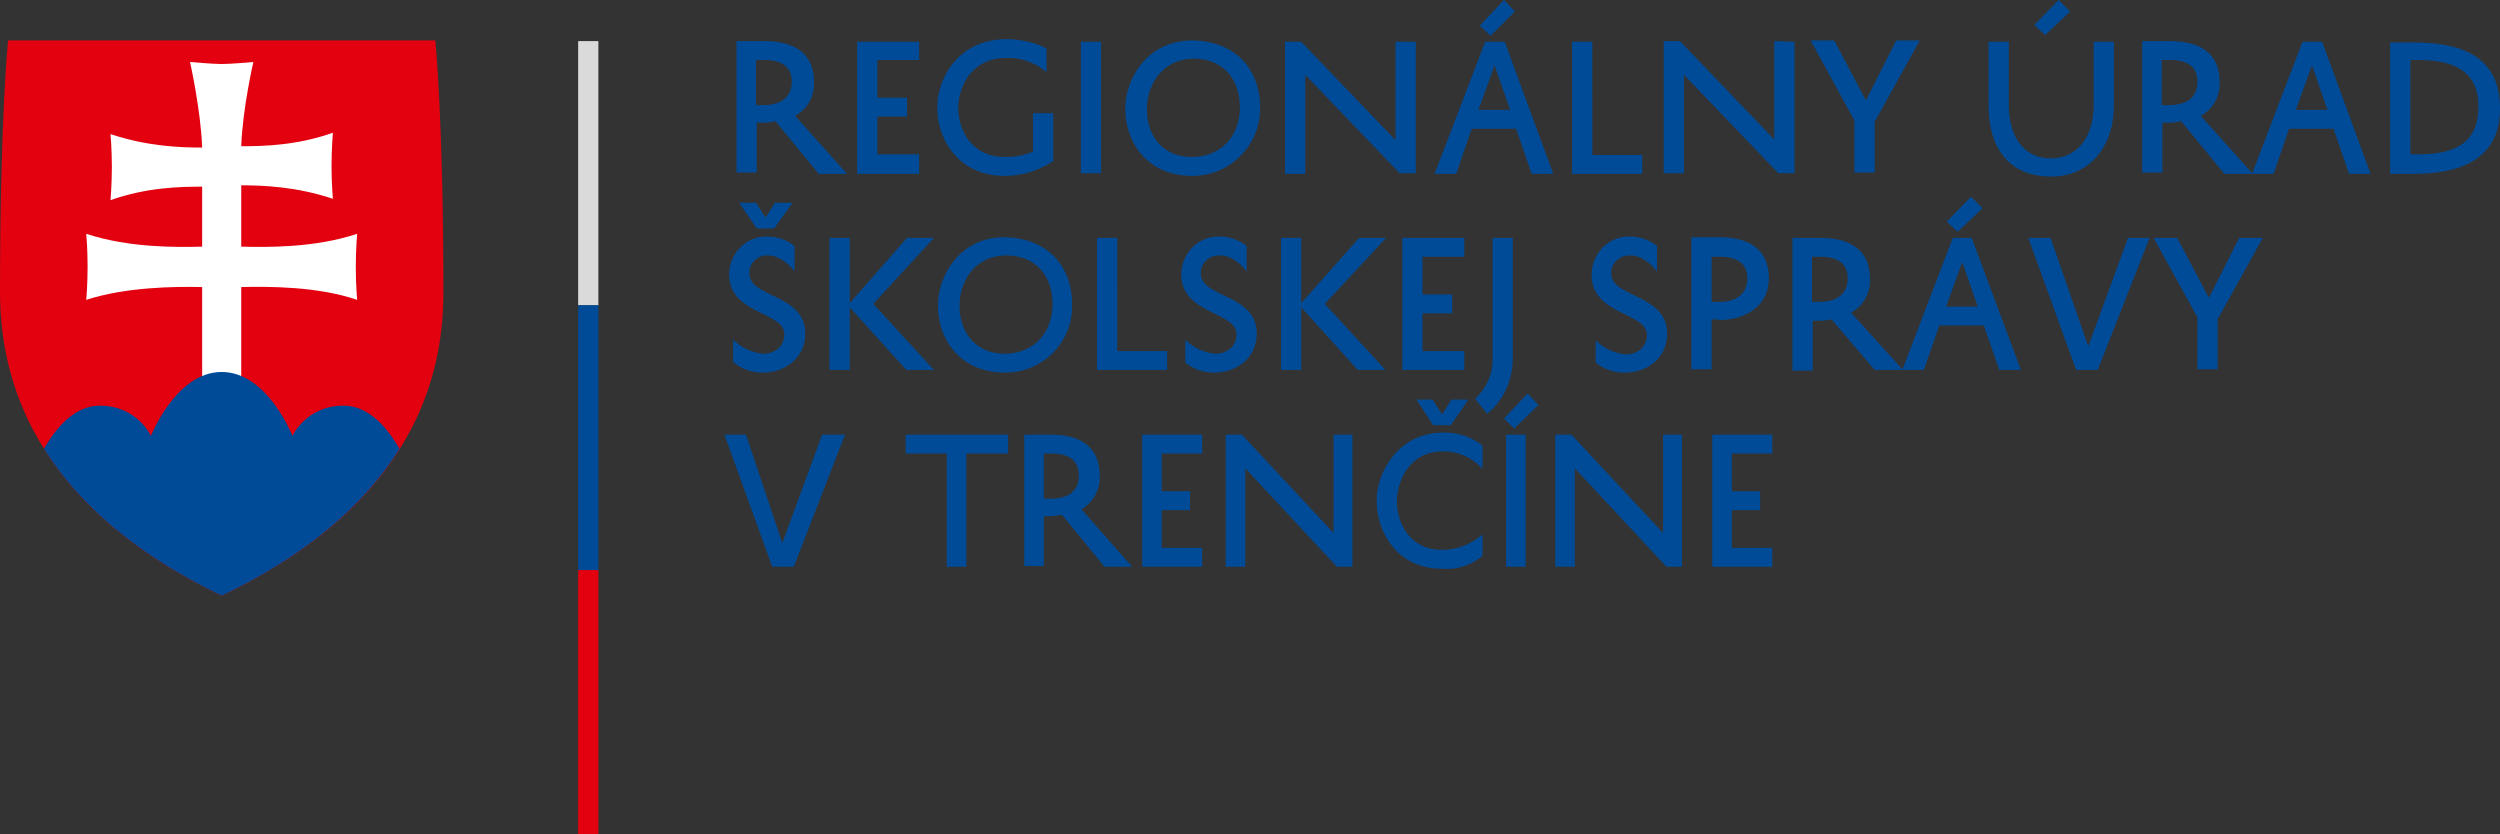
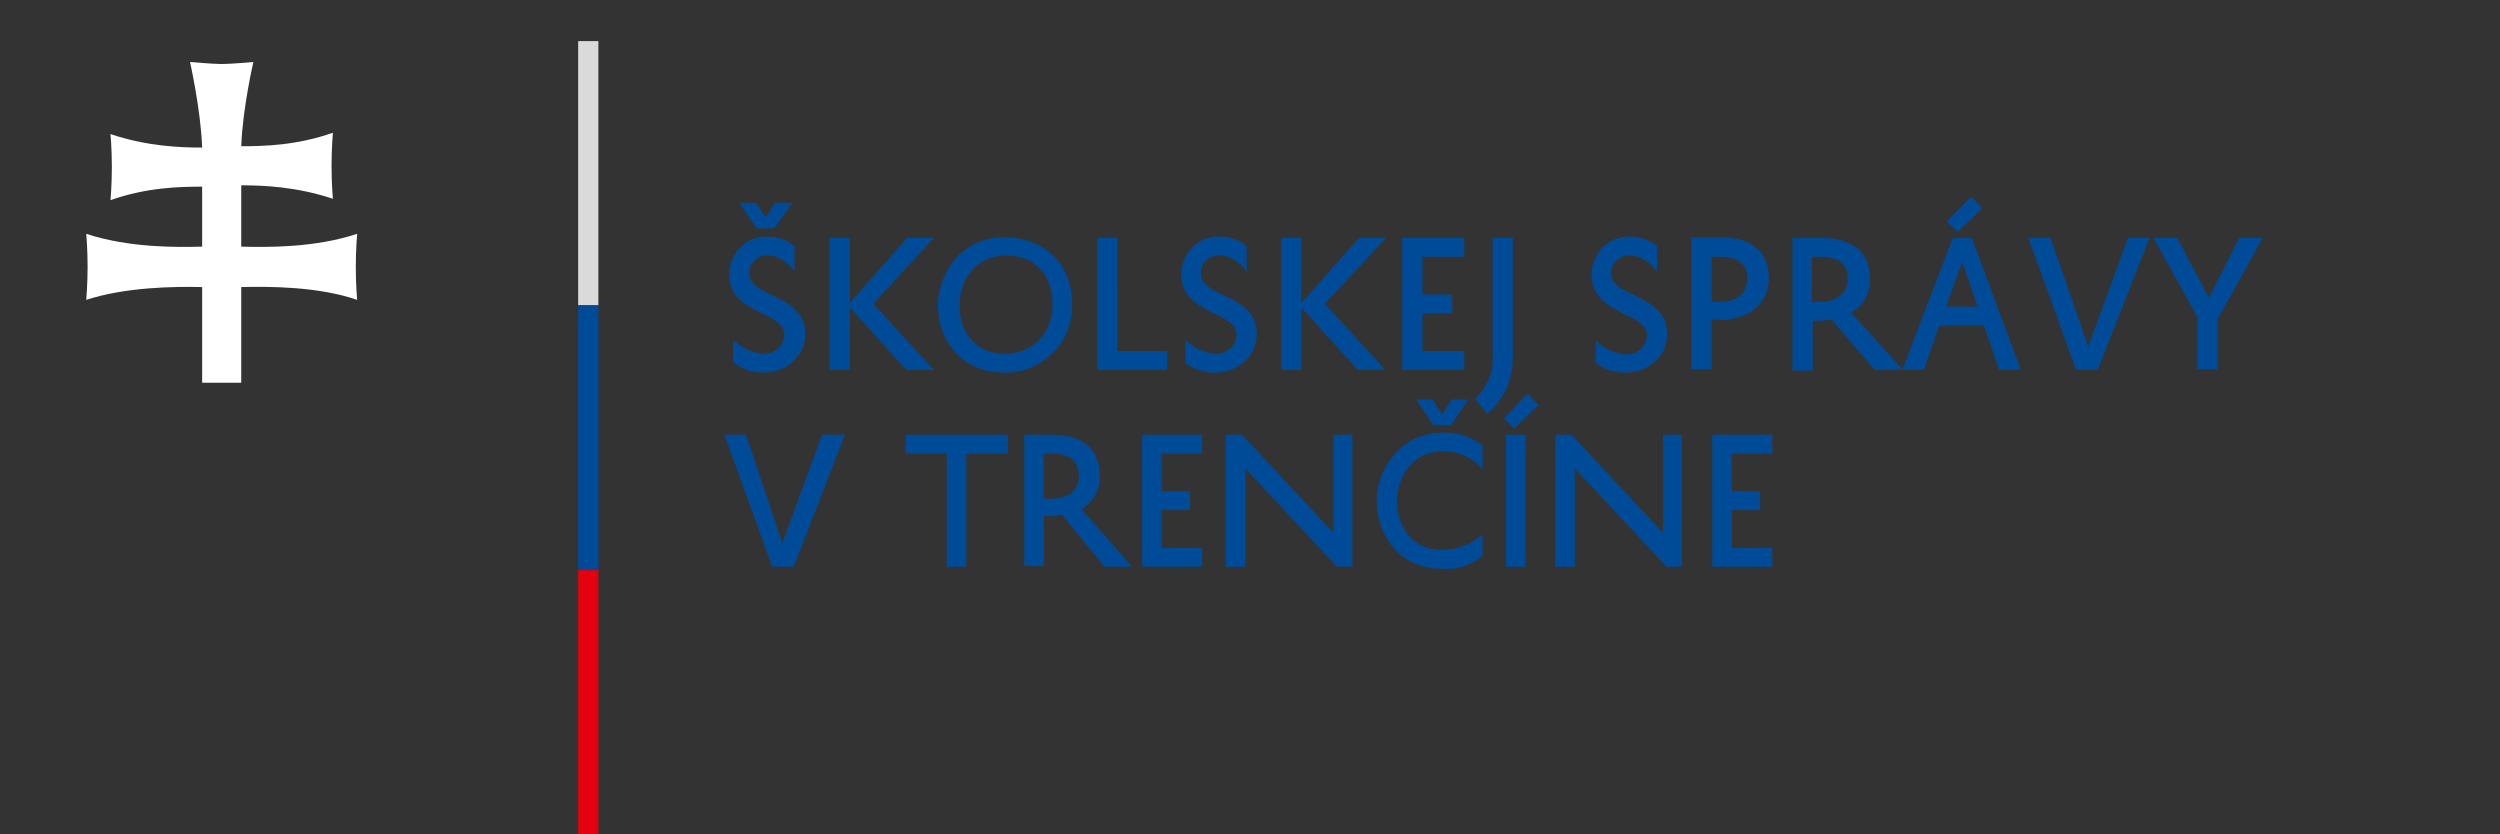
<svg xmlns="http://www.w3.org/2000/svg" xmlns:xlink="http://www.w3.org/1999/xlink" version="1.1" id="Layer_1" x="0px" y="0px" viewBox="0 0 371 123.8" style="enable-background:new 0 0 371 123.8;" xml:space="preserve">
  <rect x="0" y="0" width="371" height="123.8" fill="#333333" stroke="none" />
  <style type="text/css">
	.st0{fill:#E3000F;}
	.st1{clip-path:url(#SVGID_2_);fill:#FFFFFF;}
	.st2{clip-path:url(#SVGID_4_);fill:#004B98;}
	.st3{fill:#DADADA;}
	.st4{fill:#004B98;}
</style>
-   <path class="st0" d="M32.9,88.4C19.4,81.9,0,68.9,0,43.3S1.2,6,1.2,6h63.4c0,0,1.2,11.7,1.2,37.3C65.9,68.9,46.5,81.9,32.9,88.4" />
  <g>
    <g>
      <g>
        <g>
          <defs>
            <path id="SVGID_1_" d="M32.9,6H1.2C1.2,6,0,17.7,0,43.3s19.4,38.6,32.9,45.1c13.6-6.5,32.9-19.5,32.9-45.1S64.6,6,64.6,6H32.9z       " />
          </defs>
          <clipPath id="SVGID_2_">
            <use xlink:href="#SVGID_1_" style="overflow:visible;" />
          </clipPath>
          <path class="st1" d="M35.8,36.6c3.7,0.1,10.9,0.2,17.2-1.9c0,0-0.2,2.3-0.2,4.9c0,2.7,0.2,4.9,0.2,4.9c-5.8-2-13.1-2-17.2-1.9      v14.2H30V42.6c-4.1-0.1-11.4,0-17.2,1.9c0,0,0.2-2.3,0.2-4.9c0-2.7-0.2-4.9-0.2-4.9c6.4,2.1,13.5,2,17.2,1.9v-8.9      c-3.3,0-8.2,0.1-13.6,2c0,0,0.2-2.3,0.2-4.9c0-2.7-0.2-4.9-0.2-4.9c5.4,1.8,10.2,2,13.6,2c-0.2-5.6-1.8-12.7-1.8-12.7      s3.4,0.3,4.7,0.3c1.4,0,4.7-0.3,4.7-0.3s-1.6,6.9-1.8,12.5c3.3,0,8.2-0.1,13.6-2c0,0-0.2,2.3-0.2,4.9c0,2.7,0.2,4.9,0.2,4.9      c-5.4-1.8-10.3-2-13.6-2C35.8,27.5,35.8,36.6,35.8,36.6z" />
        </g>
      </g>
    </g>
  </g>
  <g>
    <g>
      <g>
        <g>
          <defs>
-             <path id="SVGID_3_" d="M32.9,6H1.2C1.2,6,0,17.7,0,43.3s19.4,38.6,32.9,45.1c13.6-6.5,32.9-19.5,32.9-45.1S64.6,6,64.6,6H32.9z       " />
+             <path id="SVGID_3_" d="M32.9,6H1.2s19.4,38.6,32.9,45.1c13.6-6.5,32.9-19.5,32.9-45.1S64.6,6,64.6,6H32.9z       " />
          </defs>
          <clipPath id="SVGID_4_">
            <use xlink:href="#SVGID_3_" style="overflow:visible;" />
          </clipPath>
          <path class="st2" d="M32.3,96.8l-28.1-25c0,0,3.6-11.6,10.6-11.6c5.6,0,7.6,4.5,7.6,4.5s3.7-9.5,10.5-9.5s10.5,9.5,10.5,9.5      s2-4.5,7.6-4.5c7,0,10.6,11.6,10.6,11.6L32.3,96.8z" />
        </g>
      </g>
    </g>
  </g>
  <rect x="85.8" y="6.1" class="st3" width="3" height="39.2" />
  <rect x="85.8" y="45.3" class="st4" width="3" height="39.3" />
  <rect x="85.8" y="84.6" class="st0" width="3" height="39.2" />
  <g>
    <path class="st4" d="M263,81.3h-6v-5.6h4.2v-2.8H257v-5.6h6v-2.8h-8.9v19.6h8.9V81.3z M246.8,64.5v14.6l-13.6-14.6h-2.4v19.6h2.9   V69.5l13.6,14.6h2.3V64.5H246.8z M228.3,60.1l-1.6-1.7l-3.5,3.7l1.5,1.5L228.3,60.1z M223.5,84.1h2.9V64.5h-2.9V84.1z M215.4,59.3   l-1.4,2.2l-1.4-2.2h-2.4l2.5,3.8h2.6l2.6-3.8H215.4z M204.3,74.4c0,4.4,2.9,10,9.7,10c2.2,0.2,4.3-0.5,6-1.9v-3.2   c-1.7,1.5-3.8,2.3-6,2.3c-4.9,0-6.7-4.1-6.7-7.2c0-2.9,1.8-7.4,6.7-7.4c2.3-0.1,4.5,0.9,6,2.6v-3.5c-1.7-1.3-3.8-2-6-1.9   C207.3,64.3,204.2,70.4,204.3,74.4L204.3,74.4z M197.9,64.5v14.6l-13.6-14.6h-2.4v19.6h2.9V69.5l13.6,14.6h2.3V64.5H197.9z    M178.3,81.3h-5.9v-5.6h4.2v-2.8h-4.2v-5.6h6v-2.8h-8.9v19.6h8.9V81.3z M154.9,67.3h1.2c2.5,0,4,1,4,3.3S158.5,74,156,74h-1.1   C154.9,74,154.9,67.3,154.9,67.3z M163.9,84.1h4.1l-7.5-8.5c1.7-1.1,2.8-2.9,2.7-5c0-4.3-2.9-6.1-7.2-6.1h-4v19.5h2.9v-7.4h1   c0.5,0,1.1-0.1,1.7-0.2L163.9,84.1z M134.3,67.3h6.2v16.8h2.9V67.3h6.2v-2.8h-15.2V67.3z M110.7,64.5h-3.2l7.1,19.6h3.2l7.6-19.6   H122l-5.9,16.1L110.7,64.5z" />
    <path class="st4" d="M329.2,47.2l6.6-11.9h-3.5l-4.5,8.9l-4.7-8.9h-3.5l6.5,11.8v7.7h3V47.2z M304.3,35.3H301l7.1,19.6h3.2   l7.7-19.6h-3.2l-5.9,16.1L304.3,35.3z M294.2,30.9l-1.7-1.7l-3.6,3.7l1.6,1.5L294.2,30.9z M291.2,38.9l2.3,6.6h-4.7L291.2,38.9z    M289.8,35.3l-7.5,19.6h3.2l2.3-6.6h6.6l2.3,6.6h3.2l-7.3-19.6H289.8z M268.9,38.1h1.2c2.6,0,4.1,1,4.1,3.2c0,2.3-1.6,3.5-4.2,3.5   h-1.1V38.1z M278.2,54.9h4.2l-7.7-8.5c1.8-1,2.9-2.9,2.8-5c0-4.3-2.9-6.1-7.4-6.1h-4.1V55h3v-7.4h1.1c0.6,0,1.1-0.1,1.7-0.2   L278.2,54.9z M254,38.1h1.2c2.6,0,4.1,1,4.1,3.2c0,2.3-1.6,3.5-4.2,3.5H254V38.1z M255,47.5c4.2,0,7.5-2.2,7.5-6.2   c0-4.3-2.9-6.1-7.4-6.1H251v19.6h3v-7.4H255z M236.8,53.8c1.2,1,2.7,1.5,4.3,1.5c3.3,0,6.3-2.1,6.3-5.8c0-5.9-8.3-5.3-8.3-8.9   c-0.1-1.4,1.1-2.6,2.5-2.7c0.1,0,0.2,0,0.3,0c1.8,0,3.3,1.4,4,2.4v-3.8c-1.1-0.9-2.6-1.4-4-1.4c-3.1-0.1-5.6,2.4-5.7,5.5   c0,0.1,0,0.1,0,0.2c0,6,8.2,5.5,8.2,8.9c0,1.8-1.4,2.9-3.2,2.9c-1.7-0.2-3.2-0.9-4.4-2.1L236.8,53.8z M220.7,61.4   c2.5-2,3.8-5.1,3.8-8.3V35.3h-3v17.8c0.1,2.3-0.9,4.5-2.6,6.1L220.7,61.4z M217.3,52.1h-6.2v-5.6h4.4v-2.8h-4.4v-5.6h6.2v-2.8h-9.2   v19.6h9.2V52.1z M190.1,35.3v19.6h3v-9.3l8.4,9.3h4.1l-9-9.8l9.1-9.8h-4l-8.6,9.7v-9.7H190.1z M175.9,53.8c1.2,1,2.7,1.5,4.3,1.5   c3.2,0,6.3-2.1,6.3-5.8c0-5.9-8.3-5.3-8.3-8.9c-0.1-1.4,1.1-2.6,2.5-2.7c0.1,0,0.2,0,0.3,0c1.8,0,3.3,1.4,4,2.4v-3.8   c-1.1-0.9-2.6-1.4-4-1.4c-3.1-0.1-5.6,2.4-5.7,5.5v0.1c0,6,8.2,5.5,8.2,8.9c0,1.8-1.4,2.9-3.2,2.9c-1.7-0.2-3.2-0.9-4.4-2.1   L175.9,53.8z M173.2,52.1h-7.4V35.3h-3v19.6h10.4V52.1z M142.4,45.2c0-2.9,1.8-7.2,6.9-7.3c4.1,0,6.8,2.7,6.9,7s-2.6,7.5-7,7.6   C144.2,52.5,142.3,48.6,142.4,45.2 M139.2,45.2c-0.1,4.7,2.9,10,9.8,10.1c5.5,0.1,10.1-4.3,10.1-9.8c0-0.2,0-0.5,0-0.7   c-0.2-5.9-4.2-9.5-10-9.6C142.2,35.2,139.2,41.2,139.2,45.2 M123.1,35.3v19.6h3v-9.3l8.4,9.3h4.1l-9-9.8l9-9.8h-4l-8.5,9.7v-9.7   H123.1z M115,30.1l-1.4,2.2l-1.4-2.2h-2.5l2.6,3.8h2.6l2.7-3.8H115z M108.9,53.8c1.2,1,2.7,1.5,4.3,1.5c3.2,0,6.3-2.1,6.3-5.8   c0-5.9-8.3-5.3-8.3-8.9c-0.1-1.4,1.1-2.6,2.4-2.7c0.1,0,0.2,0,0.3,0c1.8,0,3.3,1.4,4,2.4v-3.8c-1.1-0.9-2.6-1.4-4-1.4   c-3.1-0.1-5.6,2.4-5.7,5.5v0.1c0,6,8.2,5.5,8.2,8.9c0,1.8-1.4,2.9-3.2,2.9c-1.7-0.2-3.2-0.9-4.4-2.1V53.8z" />
-     <path class="st4" d="M357.7,8.9h1.1c5.6,0,9,1.8,9,6.9c0,5.3-3.3,7.1-8.9,7.1h-1.2V8.9z M358.2,25.8c8,0,12.8-2.9,12.8-9.7   c0-7.1-4.8-9.8-12.8-9.8h-3.5v19.5H358.2z M343.1,9.7l2.3,6.6h-4.7L343.1,9.7z M341.7,6.2l-7.5,19.6h3.2l2.3-6.7h6.6l2.3,6.7h3.2   l-7.2-19.6L341.7,6.2z M320.8,8.9h1.2c2.6,0,4.1,1,4.1,3.2c0,2.4-1.6,3.5-4.2,3.5h-1.1V8.9z M330.1,25.8h4.2l-7.7-8.6   c1.8-1,2.9-2.9,2.8-5c0-4.3-2.9-6.1-7.4-6.1h-4.1v19.5h3v-7.4h1.1c0.6,0,1.1-0.1,1.7-0.2L330.1,25.8z M307.2,1.7L305.5,0l-3.6,3.7   l1.6,1.5L307.2,1.7z M295.1,6.2v9.4c0,6.2,2.9,10.6,9.3,10.6c5.5,0,9.3-4.2,9.3-10.6V6.2h-3v9.4c0,4.9-2.6,7.9-6.3,7.9   c-4.5,0-6.3-3.8-6.3-7.9V6.2H295.1z M278.3,17.9l6.6-11.9h-3.5l-4.5,8.9l-4.7-8.9h-3.5l6.5,11.9v7.7h3V17.9z M263.3,6.1v14.6   l-14-14.6h-2.4v19.6h3V11.1l14,14.6h2.4V6.2L263.3,6.1z M243.7,23h-7.4V6.2h-3v19.6h10.4V23z M224.8,1.7L223.2,0l-3.6,3.8l1.6,1.5   L224.8,1.7z M221.8,9.7l2.3,6.6h-4.7L221.8,9.7z M220.4,6.2l-7.5,19.6h3.2l2.3-6.7h6.6l2.3,6.7h3.2l-7.2-19.6   C223.4,6.2,220.4,6.2,220.4,6.2z M207.1,6.2v14.6l-14-14.6h-2.4v19.6h3V11.1l14,14.6h2.4V6.2H207.1z M170.2,16   c0-2.9,1.9-7.2,6.9-7.3c4.1,0,6.8,2.7,6.9,7c0.1,4.3-2.6,7.5-7,7.6C171.9,23.3,170.1,19.4,170.2,16 M167,16   c-0.1,4.7,2.9,10,9.8,10.1c5.5,0.1,10.1-4.3,10.2-9.8c0-0.2,0-0.5,0-0.7c-0.2-5.9-4.2-9.5-10-9.6C170,6,167,12,167,16 M160.4,25.7   h3V6.2h-3V25.7z M139.1,16.1c0,4.4,3,10,10,10c2.6,0,5.1-0.8,7.2-2.2v-7.1h-3v5.7c-1.4,0.6-2.8,0.8-4.2,0.8c-5,0-6.9-4.1-6.9-7.3   c0-2.9,1.8-7.4,7.1-7.4c2.2-0.1,4.4,0.7,6,2.1V7.2c-1.4-0.8-3.8-1.4-6-1.4C141.9,5.9,139,12,139.1,16.1L139.1,16.1z M136.4,22.9   h-6.2v-5.6h4.4v-2.8h-4.4V8.9h6.2V6.2h-9.2v19.6h9.2V22.9z M112.2,8.9h1.2c2.6,0,4.1,1,4.1,3.2c0,2.4-1.7,3.5-4.2,3.5h-1.1V8.9z    M121.5,25.8h4.2l-7.7-8.6c1.8-1,2.9-2.9,2.8-5c0-4.3-2.9-6.1-7.4-6.1h-4.1v19.5h3v-7.4h1.1c0.6,0,1.1-0.1,1.7-0.2L121.5,25.8z" />
  </g>
</svg>